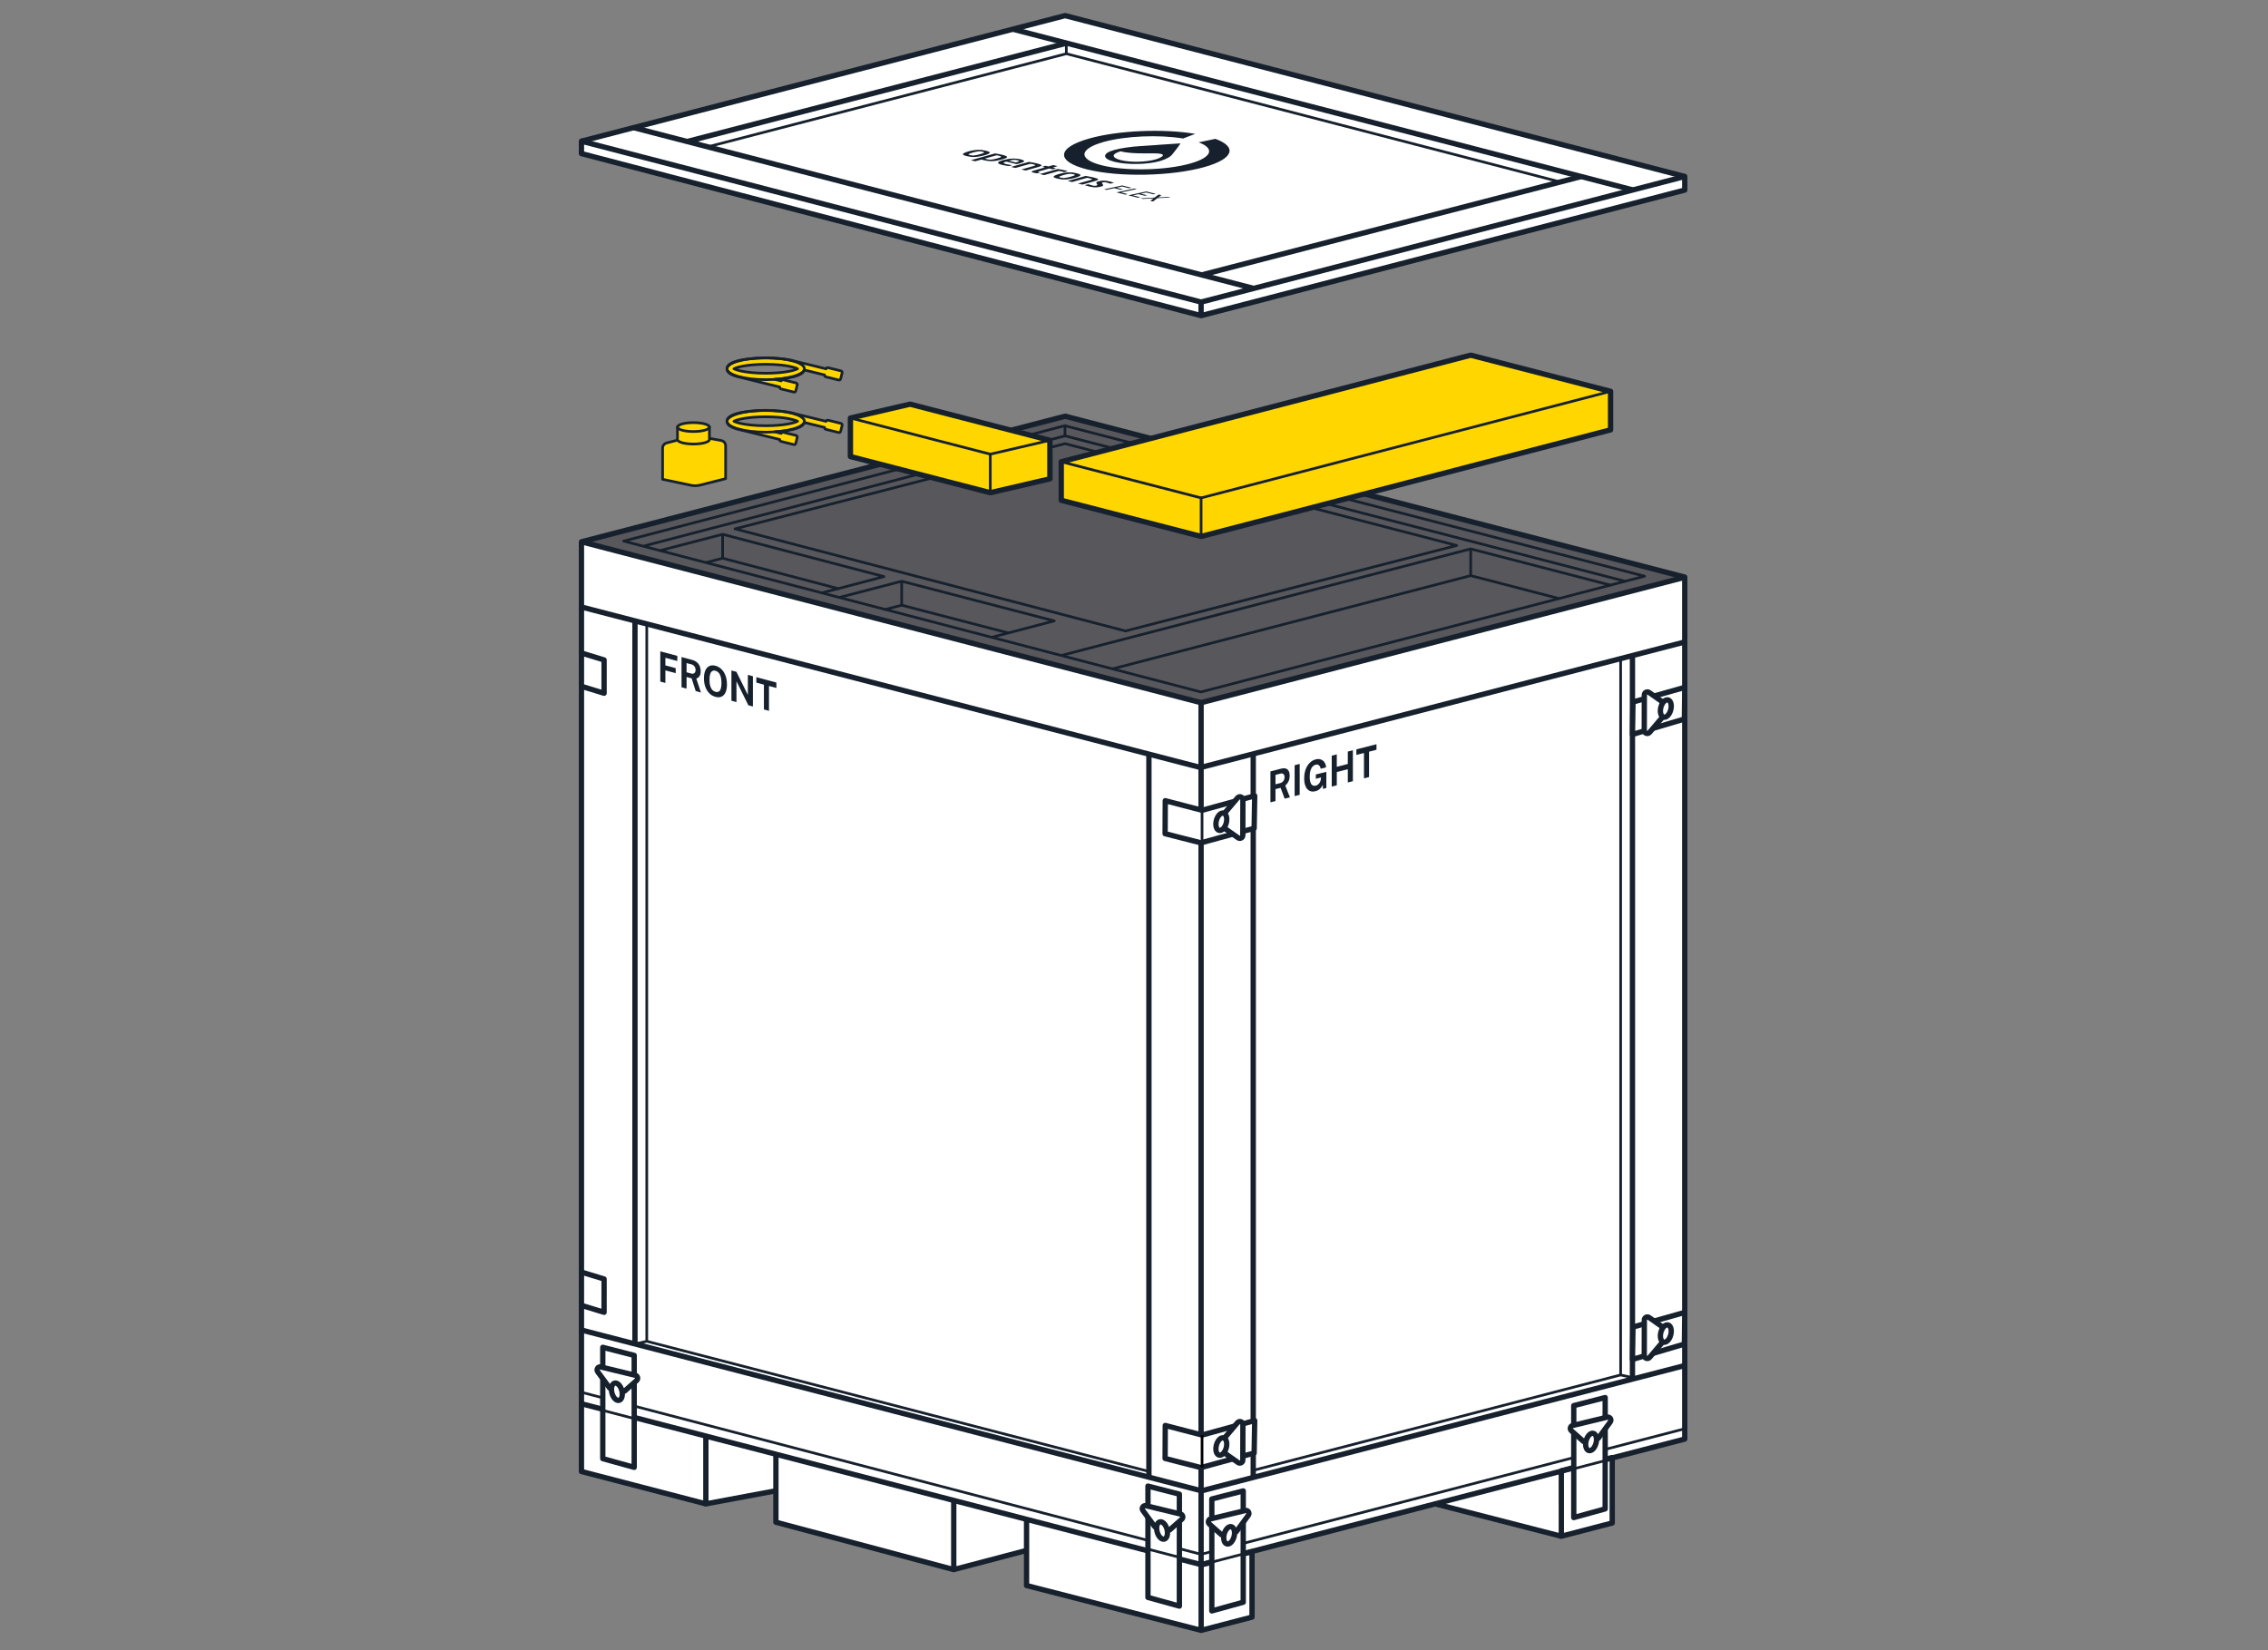
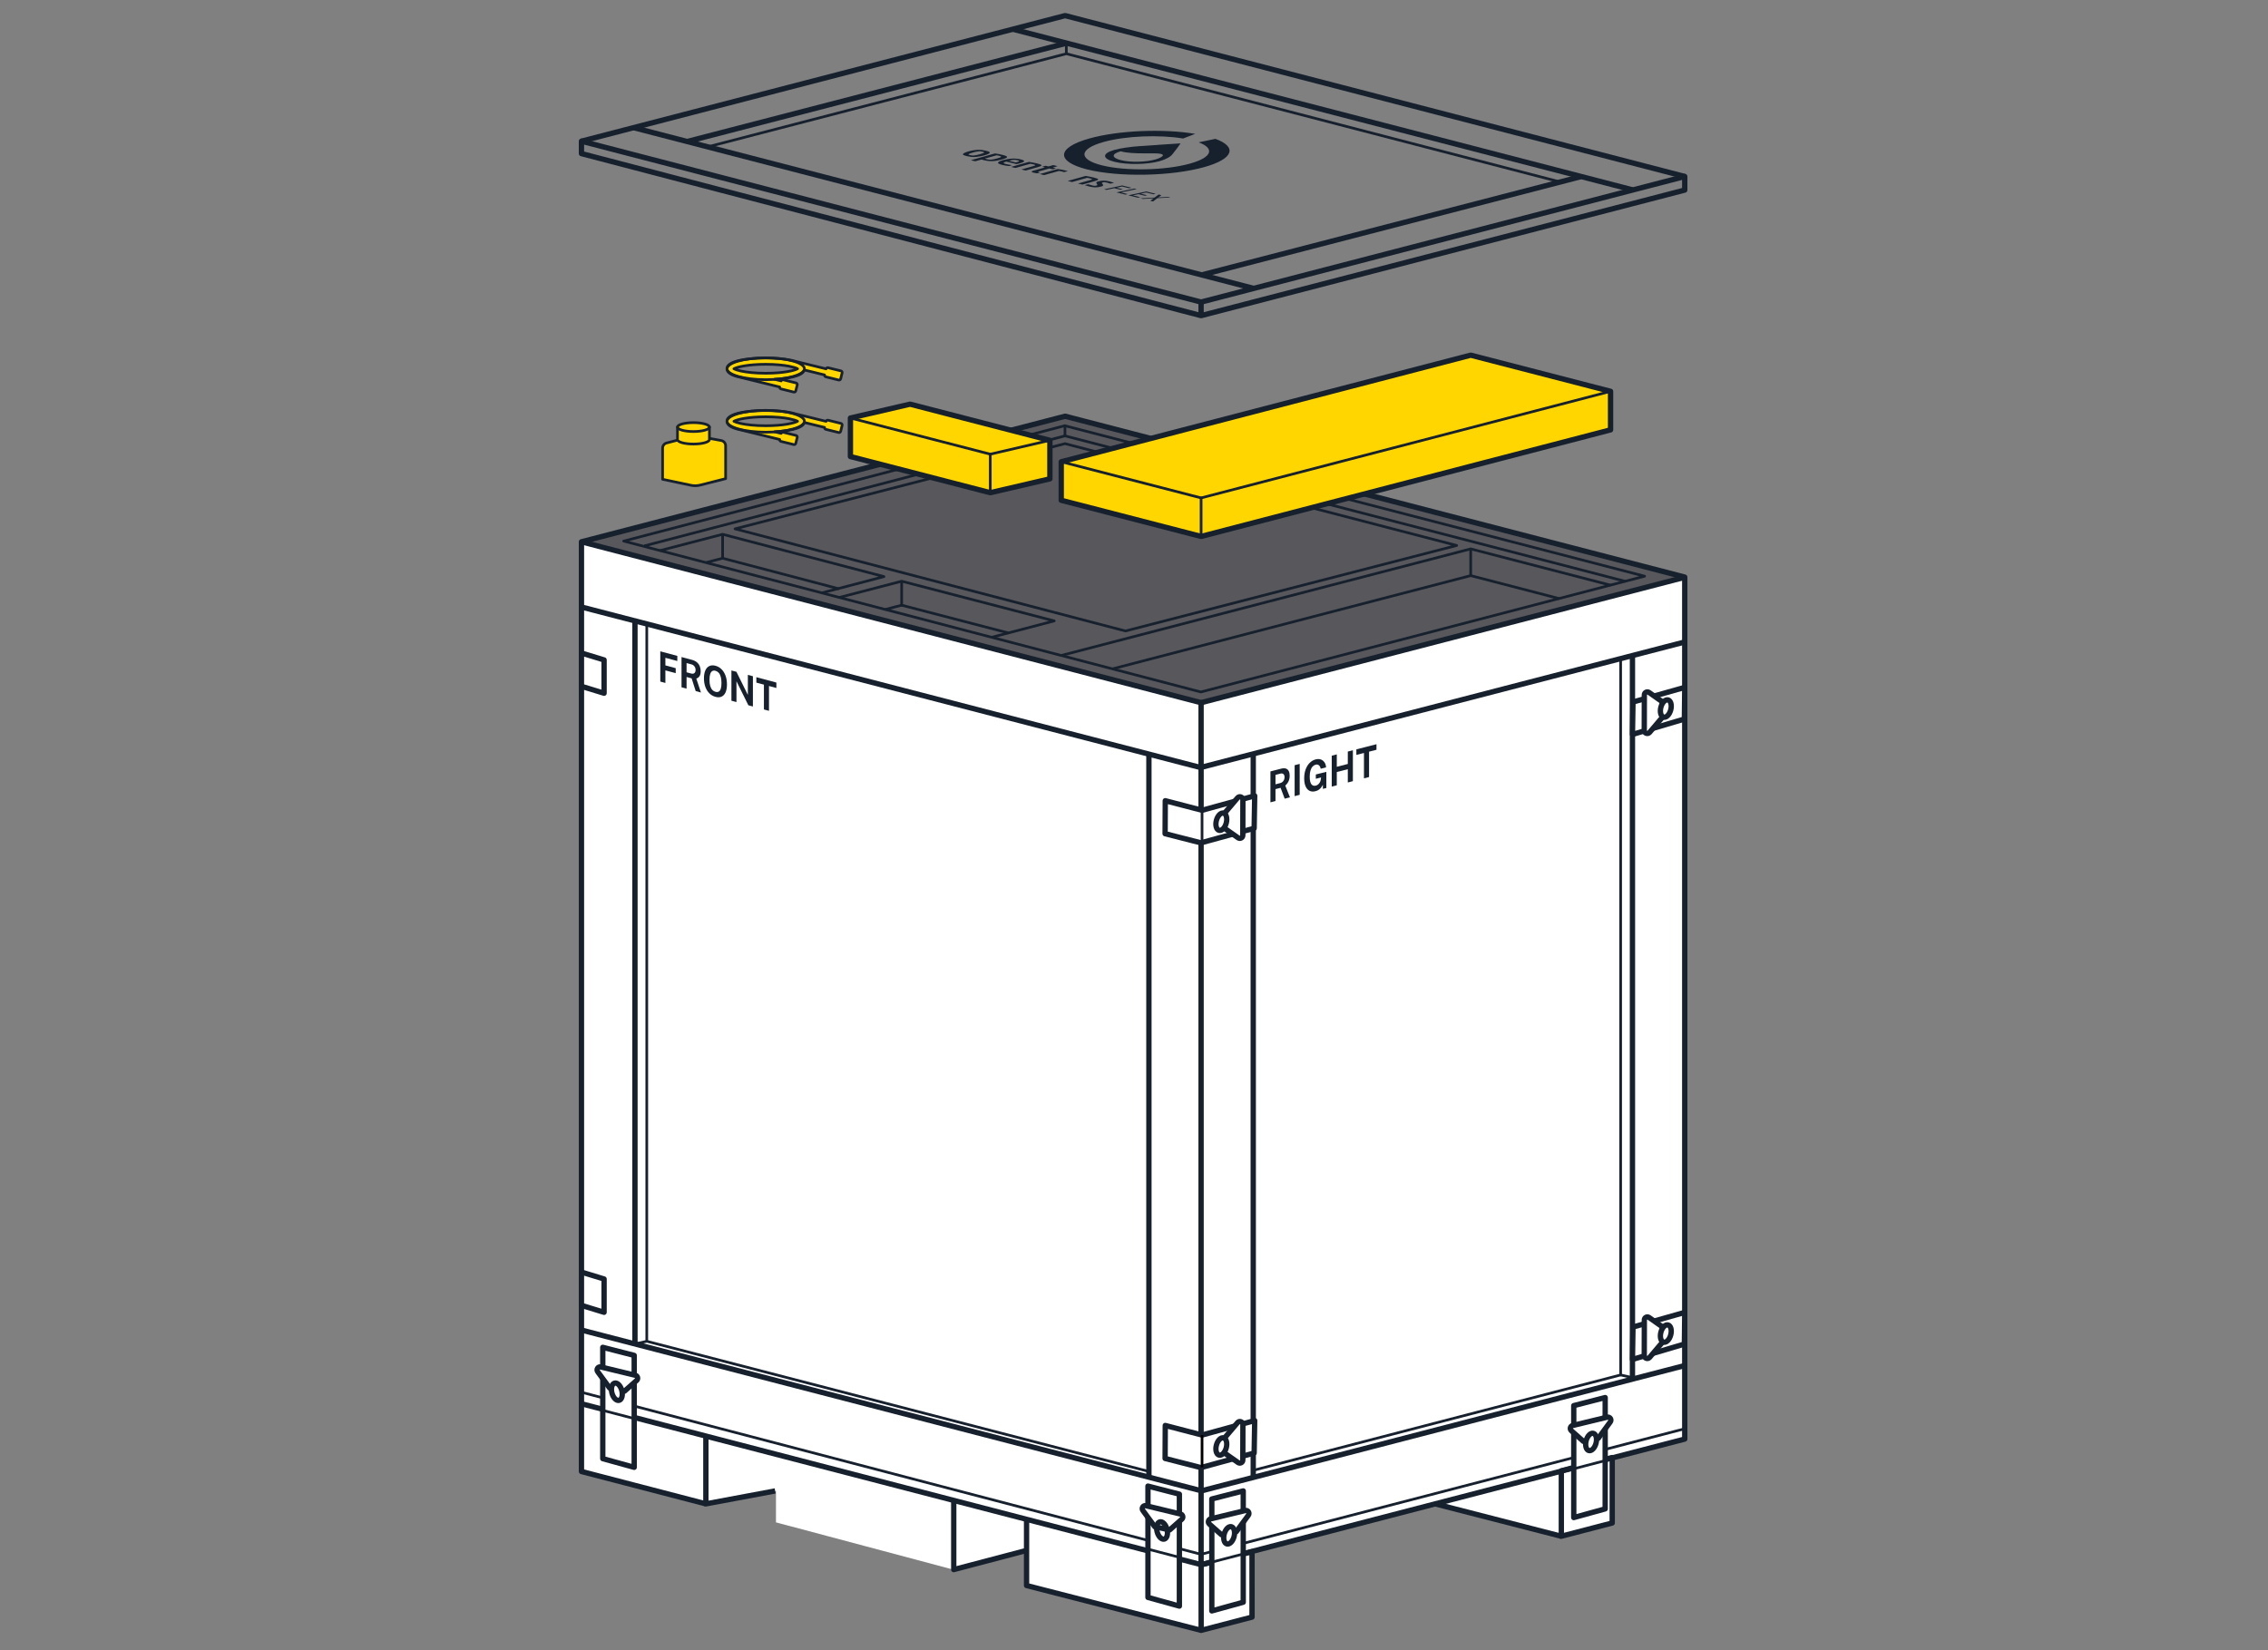
<svg xmlns="http://www.w3.org/2000/svg" xmlns:ns1="http://www.serif.com/" width="100%" height="100%" viewBox="0 0 426 310" version="1.1" xml:space="preserve" style="fill-rule:evenodd;clip-rule:evenodd;stroke-linejoin:round;stroke-miterlimit:10;">
  <rect x="0" y="0" width="426" height="310" fill="#808080" stroke="none" />
  <g id="Layer-1" ns1:id="Layer 1" transform="matrix(1,0,0,1,0,-58)">
    <g transform="matrix(1,0,0,1,109.215,328.332)">
      <path d="M0,-168.318L0,-6.631L116.384,23.59L207.23,0L207.23,-161.686L90.846,-191.908L0,-168.318Z" style="fill:white;fill-rule:nonzero;" />
    </g>
    <g transform="matrix(0.968,0.25,0.25,-0.968,113.29,134.262)">
      <path d="M2.479,-25.954L122.664,-25.954L204.81,19.329L84.566,19.557L2.479,-25.954Z" style="fill:rgb(87,87,92);fill-rule:nonzero;" />
    </g>
    <g transform="matrix(1,0,0,1,109.215,93.705)">
-       <path d="M0,-9.183L0,-6.852L116.383,23.59L207.231,-0L207.231,-2.551L90.846,-32.773L0,-9.183Z" style="fill:white;fill-rule:nonzero;" />
-     </g>
+       </g>
    <g transform="matrix(1,0,0,1,109.228,350.113)">
      <path d="M0,-15.659L23.368,-9.579L36.523,-12.009L36.523,-6.131L69.927,2.768L83.605,-0.885L83.605,5.764L116.398,14.182L125.955,11.696L125.955,-1.645L158.033,-10.237L184.052,-3.498L193.61,-5.984L193.61,-21.643L0,-29.841L0,-15.659Z" style="fill:white;fill-rule:nonzero;" />
    </g>
    <g transform="matrix(-0.968,0.252,0.252,0.968,227.626,365.23)">
      <path d="M-11.264,-13.336L-1.388,-13.336L1.706,-1.441L-8.17,-1.441L-11.264,-13.336Z" style="fill:none;fill-rule:nonzero;stroke:rgb(22,33,45);stroke-width:1px;" />
    </g>
    <g transform="matrix(1,0,0,1,179.142,352.851)">
      <path d="M0,-12.992L0,0L13.878,-3.652" style="fill:none;fill-rule:nonzero;stroke:rgb(22,33,45);stroke-width:1px;" />
    </g>
    <g transform="matrix(1,0,0,1,132.583,340.505)">
      <path d="M0,-12.663L0,0L13.013,-2.431" style="fill:none;fill-rule:nonzero;stroke:rgb(22,33,45);stroke-width:1px;" />
    </g>
    <g transform="matrix(1,0,0,1,192.82,364.265)">
      <path d="M0,-20.753L0,-8.419L32.792,0" style="fill:none;fill-rule:nonzero;stroke:rgb(22,33,45);stroke-width:1px;" />
    </g>
    <g>
      <g>
        <g transform="matrix(-0.968,0.252,0.252,0.968,295.28,347.55)">
          <path d="M-11.264,-13.336L-1.388,-13.336L1.706,-1.441L-8.17,-1.441L-11.264,-13.336Z" style="fill:none;fill-rule:nonzero;stroke:rgb(22,33,45);stroke-width:1px;" />
        </g>
        <g transform="matrix(0.969,0.249,0.249,-0.969,270.705,337.653)">
          <path d="M-0.384,-3.041L24.075,-3.041" style="fill:none;fill-rule:nonzero;stroke:rgb(22,33,45);stroke-width:1px;" />
        </g>
        <g transform="matrix(1,0,0,1,145.738,352.85)">
-           <path d="M0,-21.666L0,-8.898L33.404,0" style="fill:none;fill-rule:nonzero;stroke:rgb(22,33,45);stroke-width:1px;" />
-         </g>
+           </g>
        <g transform="matrix(1,0,0,1,109.215,340.504)">
          <path d="M0,-18.989L0,-6.08L23.368,0" style="fill:none;fill-rule:nonzero;stroke:rgb(22,33,45);stroke-width:1px;" />
        </g>
        <g transform="matrix(1,0,0,1,109.215,328.332)">
          <path d="M0,-168.553L90.846,-192.143L207.231,-161.921L207.231,0L116.385,23.59L0,-6.632L0,-168.553Z" style="fill:none;fill-rule:nonzero;stroke:rgb(22,33,45);stroke-width:1px;" />
        </g>
        <g transform="matrix(1,0,0,1,109.215,351.922)">
          <path d="M0,-192.143L116.385,-161.921L116.385,0" style="fill:none;fill-rule:nonzero;stroke:rgb(22,33,45);stroke-width:1px;stroke-linejoin:miter;" />
        </g>
        <g transform="matrix(0.968,-0.251,-0.251,-0.968,230.022,201.039)">
          <path d="M-1.506,11.795L92.353,11.795" style="fill:none;fill-rule:nonzero;stroke:rgb(22,33,45);stroke-width:1px;stroke-linejoin:miter;" />
        </g>
        <g transform="matrix(0.968,-0.251,-0.251,-0.968,230.06,213.178)">
          <path d="M-1.506,11.79L92.312,11.79" style="fill:none;fill-rule:nonzero;stroke:rgb(22,33,45);stroke-width:1px;stroke-linejoin:miter;" />
        </g>
        <g transform="matrix(0.968,-0.251,-0.251,-0.968,230.06,349.101)">
          <path d="M-1.506,11.79L92.312,11.79" style="fill:none;fill-rule:nonzero;stroke:rgb(22,33,45);stroke-width:1px;stroke-linejoin:miter;" />
        </g>
        <g transform="matrix(0,1,1,0,303.212,267.426)">
          <path d="M-67.815,-67.815L67.815,-67.815" style="fill:none;fill-rule:nonzero;stroke:rgb(22,33,45);stroke-width:1px;stroke-linejoin:miter;" />
        </g>
        <g transform="matrix(0,-1,-1,0,374.465,248.951)">
          <path d="M-67.841,67.841L67.841,67.841" style="fill:none;fill-rule:nonzero;stroke:rgb(22,33,45);stroke-width:1px;stroke-linejoin:miter;" />
        </g>
        <g transform="matrix(-0.968,-0.251,-0.251,0.968,114.878,157.893)">
          <path d="M-118.274,15.106L1.929,15.105" style="fill:none;fill-rule:nonzero;stroke:rgb(22,33,45);stroke-width:1px;stroke-linejoin:miter;" />
        </g>
        <g transform="matrix(-0.968,-0.251,-0.251,0.968,114.878,293.721)">
          <path d="M-118.274,15.106L1.929,15.105" style="fill:none;fill-rule:nonzero;stroke:rgb(22,33,45);stroke-width:1px;stroke-linejoin:miter;" />
        </g>
        <g transform="matrix(0,1,1,0,283.716,267.62)">
          <path d="M-67.915,-67.915L67.915,-67.915" style="fill:none;fill-rule:nonzero;stroke:rgb(22,33,45);stroke-width:1px;stroke-linejoin:miter;" />
        </g>
        <g transform="matrix(0,1,1,0,187.18,242.553)">
          <path d="M-67.915,-67.915L67.915,-67.915" style="fill:none;fill-rule:nonzero;stroke:rgb(22,33,45);stroke-width:1px;stroke-linejoin:miter;" />
        </g>
        <g transform="matrix(1,0,0,1,304.406,334.207)">
          <path d="M0,-152.521L0,-17.92L-69.009,0" style="fill:none;fill-rule:nonzero;stroke:rgb(22,33,45);stroke-width:0.5px;stroke-linejoin:miter;" />
        </g>
        <g transform="matrix(0.975,0.222,0.222,-0.975,304.489,316.048)">
          <path d="M-0.028,-0.253L2.246,-0.253" style="fill:none;fill-rule:nonzero;stroke:rgb(22,33,45);stroke-width:0.5px;stroke-linejoin:miter;" />
        </g>
        <g transform="matrix(1,0,0,1,121.484,334.421)">
          <path d="M0,-159.174L0,-24.459L94.318,0" style="fill:none;fill-rule:nonzero;stroke:rgb(22,33,45);stroke-width:0.5px;stroke-linejoin:miter;" />
        </g>
        <g transform="matrix(-0.975,0.222,0.222,0.975,119.349,310.707)">
          <path d="M-2.246,-0.253L0.028,-0.253" style="fill:none;fill-rule:nonzero;stroke:rgb(22,33,45);stroke-width:0.5px;stroke-linejoin:miter;" />
        </g>
        <g transform="matrix(0.967,-0.253,-0.253,-0.967,119.425,184.016)">
          <path d="M3.968,24.164L89.644,24.164L187.893,-30.778L101.71,-30.722L3.968,24.164Z" style="fill:none;fill-rule:nonzero;stroke:rgb(22,33,45);stroke-width:0.5px;" />
        </g>
        <g transform="matrix(1,0,0,1,316.446,343.132)">
          <g>
            <path d="M0,-16.739L-90.847,6.851L-207.231,-23.59" style="fill:none;fill-rule:nonzero;stroke:rgb(22,33,45);stroke-width:0.5px;stroke-linejoin:miter;" />
          </g>
        </g>
        <g transform="matrix(0,1,1,0,200.999,138.916)">
          <path d="M-0.962,-0.962L0.962,-0.962" style="fill:none;fill-rule:nonzero;stroke:rgb(22,33,45);stroke-width:0.5px;" />
        </g>
        <g transform="matrix(1,0,0,1,121.015,146.541)">
          <path d="M0,14.006L79.023,-6.663L184.28,20.669" style="fill:none;fill-rule:nonzero;stroke:rgb(22,33,45);stroke-width:0.5px;" />
        </g>
        <g transform="matrix(1,0,0,1,199.334,161.108)">
          <path d="M0,20.023L76.908,0L103.191,6.825" style="fill:none;fill-rule:nonzero;stroke:rgb(22,33,45);stroke-width:0.5px;" />
        </g>
        <g transform="matrix(1,0,0,1,208.959,166.131)">
          <path d="M0,17.517L67.283,0L83.917,4.319" style="fill:none;fill-rule:nonzero;stroke:rgb(22,33,45);stroke-width:0.5px;" />
        </g>
        <g transform="matrix(1,0,0,1,157.604,174.651)">
          <path d="M0,-4.406L11.757,-7.467L40.418,-0.013L28.687,3.061" style="fill:none;fill-rule:nonzero;stroke:rgb(22,33,45);stroke-width:0.5px;" />
        </g>
        <g transform="matrix(1,0,0,1,123.971,166.329)">
          <path d="M0,-4.901L11.757,-7.962L42.067,-0.013L30.337,3.061" style="fill:none;fill-rule:nonzero;stroke:rgb(22,33,45);stroke-width:0.5px;" />
        </g>
        <g transform="matrix(1,0,0,1,132.689,167.826)">
          <path d="M0,-4.169L3.04,-4.96L24.915,0.791" style="fill:none;fill-rule:nonzero;stroke:rgb(22,33,45);stroke-width:0.5px;" />
        </g>
        <g transform="matrix(-0.967,-0.253,-0.253,0.967,204.908,140.506)">
          <path d="M-15.4,33.227L60.439,33.227L4.501,2.04L-71.549,1.923L-15.4,33.227Z" style="fill:none;fill-rule:nonzero;stroke:rgb(22,33,45);stroke-width:0.5px;" />
        </g>
        <g transform="matrix(0,1,1,0,171.752,169.575)">
          <path d="M-2.391,-2.391L2.391,-2.391" style="fill:none;fill-rule:nonzero;stroke:rgb(22,33,45);stroke-width:0.5px;" />
        </g>
        <g transform="matrix(1,0,0,1,166.288,176.098)">
          <path d="M0,-3.611L3.073,-4.411L23.109,0.8" style="fill:none;fill-rule:nonzero;stroke:rgb(22,33,45);stroke-width:0.5px;" />
        </g>
        <g transform="matrix(0,-1,-1,0,137.951,160.643)">
          <path d="M-2.223,2.223L2.223,2.223" style="fill:none;fill-rule:nonzero;stroke:rgb(22,33,45);stroke-width:0.5px;" />
        </g>
        <g transform="matrix(0,-1,-1,0,278.754,163.62)">
          <path d="M-2.512,2.512L2.512,2.512" style="fill:none;fill-rule:nonzero;stroke:rgb(22,33,45);stroke-width:0.5px;" />
        </g>
        <g>
          <g>
            <g transform="matrix(1,0,0,1,239.576,205.683)">
              <path d="M0,-0.349L0.872,-0.573C1.127,-0.638 1.329,-0.774 1.478,-0.981C1.628,-1.188 1.702,-1.424 1.702,-1.689C1.702,-1.957 1.63,-2.15 1.487,-2.269C1.343,-2.387 1.161,-2.418 0.941,-2.362L0,-2.12L0,-0.349ZM-0.95,3.036L-0.95,-2.772L1.042,-3.283C1.419,-3.38 1.727,-3.385 1.967,-3.3C2.206,-3.214 2.383,-3.055 2.496,-2.823C2.609,-2.591 2.666,-2.305 2.666,-1.965C2.666,-1.659 2.627,-1.392 2.55,-1.162C2.472,-0.932 2.371,-0.731 2.246,-0.56C2.121,-0.388 1.984,-0.239 1.836,-0.113L2.715,2.095L1.725,2.349L0.957,0.309L0,0.555L0,2.792L-0.95,3.036Z" style="fill:rgb(22,33,45);fill-rule:nonzero;" />
            </g>
            <g transform="matrix(0,-1,-1,0,246.673,205.002)">
              <path d="M-2.551,3.501L3.257,3.501L3.501,2.551L-2.306,2.551L-2.551,3.501Z" style="fill:rgb(22,33,45);fill-rule:nonzero;" />
            </g>
            <g transform="matrix(1,0,0,1,247.093,200.674)">
              <path d="M0,5.954C-0.433,6.065 -0.809,6.04 -1.129,5.88C-1.448,5.719 -1.694,5.439 -1.867,5.039C-2.04,4.639 -2.126,4.136 -2.126,3.531C-2.126,2.915 -2.036,2.36 -1.854,1.865C-1.672,1.369 -1.418,0.958 -1.091,0.631C-0.764,0.303 -0.383,0.084 0.052,-0.028C0.333,-0.1 0.589,-0.111 0.82,-0.06C1.051,-0.01 1.252,0.089 1.423,0.235C1.594,0.381 1.727,0.562 1.825,0.777C1.921,0.991 1.974,1.226 1.983,1.481L0.977,1.739C0.949,1.561 0.892,1.407 0.808,1.276C0.725,1.145 0.618,1.05 0.487,0.991C0.356,0.932 0.204,0.925 0.03,0.97C-0.18,1.024 -0.369,1.138 -0.539,1.314C-0.709,1.491 -0.843,1.736 -0.941,2.05C-1.039,2.364 -1.088,2.759 -1.088,3.233C-1.088,3.616 -1.056,3.926 -0.991,4.164C-0.927,4.402 -0.841,4.581 -0.732,4.702C-0.623,4.822 -0.499,4.896 -0.359,4.921C-0.22,4.947 -0.077,4.942 0.069,4.904C0.208,4.868 0.333,4.808 0.443,4.722C0.553,4.636 0.647,4.538 0.725,4.427C0.804,4.315 0.866,4.2 0.911,4.079C0.957,3.959 0.987,3.845 1,3.737L1.035,3.375L0.059,3.625L0.059,2.814L2.035,2.319L2.035,5.352L1.385,5.518L1.385,4.759C1.305,4.911 1.205,5.067 1.086,5.228C0.967,5.388 0.82,5.533 0.645,5.662C0.47,5.791 0.255,5.889 0,5.954" style="fill:rgb(22,33,45);fill-rule:nonzero;" />
            </g>
            <g transform="matrix(1,0,0,1,250.141,198.938)">
              <path d="M0,6.827L0,1.019L0.95,0.775L0.95,3.105L3.018,2.575L3.018,0.245L3.972,0L3.972,5.808L3.018,6.053L3.018,3.558L0.95,4.089L0.95,6.583L0,6.827Z" style="fill:rgb(22,33,45);fill-rule:nonzero;" />
            </g>
            <g transform="matrix(1,0,0,1,256.194,197.802)">
              <path d="M0,6.411L0,1.647L-1.428,2.013L-1.428,0.969L2.352,0L2.352,1.044L0.957,1.402L0.957,6.166L0,6.411Z" style="fill:rgb(22,33,45);fill-rule:nonzero;" />
            </g>
            <g transform="matrix(1,0,0,1,124.023,180.61)">
              <path d="M0,5.425L0,-0.257L3.2,0.604L3.196,1.562L0.956,0.959L0.956,2.385L2.897,2.908L2.897,3.847L0.956,3.324L0.956,5.682L0,5.425Z" style="fill:rgb(22,33,45);fill-rule:nonzero;" />
            </g>
            <g transform="matrix(1,0,0,1,128.958,185.227)">
              <path d="M0,-0.936L0.868,-0.702C1.122,-0.634 1.323,-0.662 1.472,-0.787C1.62,-0.912 1.694,-1.105 1.694,-1.364C1.694,-1.626 1.623,-1.852 1.48,-2.043C1.337,-2.233 1.156,-2.358 0.937,-2.417L0,-2.669L0,-0.936ZM-0.946,1.882L-0.946,-3.8L1.037,-3.266C1.412,-3.165 1.719,-3.01 1.958,-2.802C2.196,-2.594 2.372,-2.347 2.484,-2.061C2.597,-1.776 2.653,-1.466 2.653,-1.134C2.653,-0.835 2.615,-0.593 2.538,-0.408C2.461,-0.223 2.36,-0.079 2.236,0.023C2.111,0.126 1.975,0.201 1.827,0.247L2.702,2.864L1.717,2.599L0.953,0.205L0,-0.052L0,2.137L-0.946,1.882Z" style="fill:rgb(22,33,45);fill-rule:nonzero;" />
            </g>
            <g transform="matrix(1,0,0,1,134.393,184.01)">
              <path d="M0,3.952C0.23,4.014 0.429,4.001 0.597,3.914C0.764,3.827 0.894,3.652 0.985,3.39C1.076,3.128 1.122,2.766 1.122,2.305C1.122,1.831 1.076,1.434 0.984,1.116C0.892,0.798 0.761,0.547 0.593,0.365C0.425,0.182 0.228,0.06 0,-0.001C-0.228,-0.063 -0.426,-0.047 -0.595,0.045C-0.764,0.137 -0.895,0.318 -0.989,0.587C-1.082,0.857 -1.128,1.227 -1.128,1.699C-1.128,2.163 -1.082,2.55 -0.989,2.861C-0.895,3.171 -0.764,3.416 -0.595,3.593C-0.426,3.771 -0.228,3.891 0,3.952M0,4.895C-0.445,4.775 -0.829,4.555 -1.153,4.233C-1.477,3.911 -1.727,3.51 -1.904,3.029C-2.081,2.548 -2.169,2.006 -2.169,1.403C-2.169,0.798 -2.079,0.301 -1.901,-0.089C-1.722,-0.478 -1.47,-0.747 -1.145,-0.897C-0.82,-1.046 -0.438,-1.062 0,-0.944C0.436,-0.827 0.815,-0.607 1.138,-0.284C1.461,0.038 1.711,0.442 1.888,0.927C2.064,1.412 2.152,1.959 2.152,2.567C2.152,3.166 2.065,3.66 1.891,4.048C1.716,4.436 1.468,4.704 1.145,4.851C0.821,4.999 0.44,5.014 0,4.895" style="fill:rgb(22,33,45);fill-rule:nonzero;" />
            </g>
            <g transform="matrix(1,0,0,1,137.384,185.035)">
              <path d="M0,4.596L0,-1.086L0.94,-0.833L3.086,3.505L3.086,-0.256L4.035,0L4.035,5.682L3.18,5.452L0.946,0.94L0.946,4.851L0,4.596Z" style="fill:rgb(22,33,45);fill-rule:nonzero;" />
            </g>
            <g transform="matrix(1,0,0,1,143.487,185.465)">
              <path d="M0,5.809L0,1.148L-1.421,0.766L-1.421,-0.256L2.341,0.757L2.341,1.778L0.953,1.405L0.953,6.065L0,5.809Z" style="fill:rgb(22,33,45);fill-rule:nonzero;" />
            </g>
            <g transform="matrix(1,0,0,1,183.016,86.14)">
              <path d="M0,1.354C-0.477,1.365 -0.913,1.312 -1.439,1.181C-1.966,1.051 -2.175,0.944 -2.155,0.819C-2.128,0.682 -1.747,0.483 -1.101,0.301C-0.448,0.118 0.232,0.016 0.748,0.004C1.226,-0.011 1.648,0.05 2.162,0.177C2.694,0.309 2.917,0.412 2.903,0.539C2.87,0.674 2.528,0.856 1.875,1.04C1.229,1.221 0.51,1.337 0,1.354M-1.108,0.847C-1.123,0.894 -1.062,0.933 -0.793,1C-0.505,1.071 -0.353,1.085 -0.18,1.077C0.093,1.066 0.576,0.963 1.048,0.831C1.527,0.697 1.82,0.581 1.85,0.507C1.872,0.461 1.804,0.423 1.528,0.355C1.246,0.285 1.101,0.269 0.923,0.277C0.642,0.289 0.218,0.372 -0.261,0.506C-0.733,0.639 -1.084,0.774 -1.108,0.847" style="fill:rgb(22,33,45);fill-rule:nonzero;" />
            </g>
            <g transform="matrix(1,0,0,1,188.138,87.227)">
              <path d="M0,0.748C-1.222,1.091 -2.173,1.149 -3.332,0.862C-3.47,0.827 -3.663,0.773 -3.739,0.754C-3.776,0.745 -3.802,0.745 -3.84,0.756L-4.901,1.054C-4.94,1.064 -4.991,1.066 -5.028,1.056L-5.723,0.884C-5.761,0.874 -5.76,0.861 -5.721,0.85L-1.305,-0.39C-1.28,-0.397 -1.241,-0.401 -1.166,-0.393C-0.843,-0.357 -0.265,-0.241 0.129,-0.143C1.426,0.179 1.261,0.394 0,0.748M-3.116,0.553C-3.149,0.562 -3.162,0.572 -3.131,0.583C-3.044,0.618 -2.906,0.653 -2.793,0.681C-2.23,0.821 -1.822,0.809 -0.859,0.538C0.066,0.279 0.104,0.182 -0.504,0.031C-0.661,-0.008 -0.774,-0.029 -0.887,-0.047C-0.938,-0.056 -0.983,-0.046 -1.015,-0.037L-3.116,0.553Z" style="fill:rgb(22,33,45);fill-rule:nonzero;" />
            </g>
            <g transform="matrix(1,0,0,1,188.25,87.906)">
              <path d="M0,1.072C-1.222,0.769 -0.918,0.478 0.174,0.171C1.332,-0.154 2.454,-0.217 3.476,0.037C4.478,0.285 4.216,0.518 3.279,0.781C2.839,0.904 2.71,0.931 2.56,0.893L0.793,0.455C0.762,0.447 0.743,0.449 0.717,0.456C0.025,0.651 0.17,0.779 0.753,0.924C1.072,1.003 1.526,1.071 1.785,1.101C1.816,1.109 1.835,1.117 1.821,1.127L1.361,1.28C1.335,1.287 1.303,1.289 1.259,1.285C0.898,1.257 0.439,1.181 0,1.072M1.305,0.305L2.463,0.592C2.514,0.605 2.545,0.606 2.72,0.557C3.211,0.419 3.351,0.317 2.875,0.199C2.317,0.06 1.816,0.141 1.312,0.283C1.286,0.29 1.279,0.299 1.305,0.305" style="fill:rgb(22,33,45);fill-rule:nonzero;" />
            </g>
            <g transform="matrix(1,0,0,1,191.899,88.591)">
              <path d="M0,1.258C-0.038,1.249 -0.037,1.235 0.002,1.224L2.187,0.611C2.679,0.473 2.702,0.41 2.2,0.286C2.012,0.239 1.849,0.205 1.717,0.186C1.66,0.179 1.628,0.178 1.589,0.189L-1.113,0.948C-1.152,0.958 -1.203,0.959 -1.241,0.95L-1.936,0.778C-1.974,0.768 -1.973,0.755 -1.934,0.744L1.325,-0.171C1.364,-0.182 1.408,-0.181 1.452,-0.174C1.849,-0.106 2.49,0.012 2.885,0.11C3.987,0.384 3.991,0.538 3.047,0.804L0.823,1.428C0.784,1.439 0.733,1.44 0.695,1.431L0,1.258Z" style="fill:rgb(22,33,45);fill-rule:nonzero;" />
            </g>
            <g transform="matrix(1,0,0,1,194.158,89.133)">
              <path d="M0,1.311C-0.501,1.187 -0.519,1.056 -0.047,0.923L2.074,0.328C2.1,0.32 2.1,0.314 2.075,0.308L1.643,0.2C1.605,0.191 1.606,0.177 1.645,0.167L2.168,0.019C2.207,0.009 2.258,0.008 2.296,0.017L2.728,0.124C2.753,0.13 2.779,0.13 2.804,0.123L3.613,-0.104C3.651,-0.115 3.702,-0.116 3.74,-0.107L4.435,0.066C4.473,0.075 4.472,0.088 4.433,0.099L3.625,0.326C3.599,0.334 3.599,0.34 3.624,0.346L4.15,0.477C4.188,0.486 4.187,0.5 4.148,0.511L3.625,0.658C3.586,0.669 3.535,0.67 3.497,0.66L2.971,0.53C2.946,0.524 2.921,0.524 2.895,0.531L0.974,1.071C0.761,1.13 0.772,1.164 0.972,1.214L1.167,1.262C1.198,1.27 1.216,1.281 1.164,1.296L0.712,1.413C0.674,1.423 0.603,1.427 0.566,1.421C0.396,1.395 0.176,1.355 0,1.311" style="fill:rgb(22,33,45);fill-rule:nonzero;" />
            </g>
            <g transform="matrix(1,0,0,1,199.384,90.446)">
              <path d="M0,-0.251C-0.1,-0.276 -0.276,-0.313 -0.415,-0.327C-0.472,-0.331 -0.498,-0.327 -0.53,-0.318L-3.201,0.432C-3.246,0.445 -3.297,0.446 -3.334,0.433L-4.023,0.262C-4.061,0.253 -4.06,0.239 -4.021,0.228L-0.762,-0.686C-0.724,-0.697 -0.679,-0.697 -0.635,-0.689C-0.251,-0.631 0.278,-0.534 0.679,-0.435C0.885,-0.384 1.01,-0.349 1.16,-0.302C1.185,-0.292 1.178,-0.287 1.146,-0.278L0.52,-0.119C0.5,-0.113 0.468,-0.111 0.444,-0.12C0.319,-0.165 0.175,-0.207 0,-0.251" style="fill:rgb(22,33,45);fill-rule:nonzero;" />
            </g>
            <g transform="matrix(1,0,0,1,200.051,90.368)">
-               <path d="M0,1.354C-0.477,1.365 -0.913,1.312 -1.439,1.181C-1.965,1.051 -2.175,0.944 -2.155,0.819C-2.128,0.682 -1.747,0.483 -1.1,0.301C-0.447,0.118 0.232,0.016 0.748,0.004C1.226,-0.011 1.648,0.05 2.162,0.177C2.694,0.309 2.917,0.412 2.903,0.539C2.87,0.674 2.528,0.856 1.875,1.04C1.229,1.221 0.51,1.337 0,1.354M-1.108,0.846C-1.123,0.894 -1.062,0.933 -0.793,1C-0.504,1.071 -0.353,1.085 -0.18,1.077C0.094,1.066 0.576,0.964 1.048,0.831C1.527,0.697 1.82,0.581 1.85,0.507C1.872,0.461 1.804,0.423 1.528,0.355C1.246,0.285 1.101,0.269 0.922,0.276C0.642,0.289 0.218,0.372 -0.261,0.506C-0.733,0.639 -1.084,0.774 -1.108,0.846" style="fill:rgb(22,33,45);fill-rule:nonzero;" />
-             </g>
+               </g>
            <g transform="matrix(1,0,0,1,202.542,91.232)">
              <path d="M0,1.258C-0.038,1.249 -0.037,1.235 0.002,1.224L2.187,0.611C2.679,0.473 2.702,0.41 2.201,0.286C2.013,0.239 1.849,0.205 1.717,0.186C1.66,0.179 1.628,0.178 1.589,0.189L-1.113,0.948C-1.152,0.958 -1.203,0.959 -1.24,0.95L-1.936,0.778C-1.974,0.768 -1.973,0.755 -1.934,0.744L1.325,-0.171C1.363,-0.182 1.408,-0.181 1.452,-0.174C1.849,-0.106 2.49,0.012 2.885,0.11C3.987,0.384 3.991,0.538 3.047,0.804L0.823,1.428C0.784,1.439 0.733,1.44 0.696,1.431L0,1.258Z" style="fill:rgb(22,33,45);fill-rule:nonzero;" />
            </g>
            <g transform="matrix(1,0,0,1,203.778,92.382)">
              <path d="M0,0.384L0.594,0.234C0.613,0.228 0.651,0.231 0.67,0.239C0.832,0.303 1.106,0.385 1.313,0.436C1.758,0.547 1.872,0.551 2.196,0.46C2.39,0.406 2.38,0.352 2.234,0.131C2.076,-0.093 2.081,-0.187 2.515,-0.309C3.245,-0.514 3.867,-0.489 4.681,-0.287C4.982,-0.213 5.294,-0.118 5.449,-0.059C5.462,-0.053 5.468,-0.048 5.435,-0.039L4.823,0.114C4.81,0.117 4.771,0.118 4.753,0.11C4.597,0.054 4.36,-0.022 4.178,-0.067C3.784,-0.165 3.626,-0.19 3.348,-0.112C3.122,-0.048 3.157,-0.002 3.335,0.21C3.525,0.448 3.436,0.553 3.035,0.665C2.207,0.898 1.581,0.841 0.804,0.649C0.46,0.563 0.148,0.469 -0.014,0.408C-0.026,0.401 -0.032,0.393 0,0.384" style="fill:rgb(22,33,45);fill-rule:nonzero;" />
            </g>
            <g transform="matrix(1,0,0,1,214.212,93.425)">
              <path d="M0,1.834L2.644,1.691L3.416,1.114L3.936,1.244L3.339,1.665L5.199,1.557L5.651,1.669L3.189,1.801L2.365,2.421L1.843,2.291L2.484,1.831L0.461,1.948L0,1.834ZM-2.285,1.267L1.097,0.539L2.872,0.98L2.433,1.072L1.079,0.736L0.055,0.958L1.26,1.257L0.831,1.349L-0.376,1.049L-1.425,1.275L-0.037,1.621L-0.48,1.715L-2.285,1.267ZM-4.507,0.716L-1.125,-0.012L-0.702,0.093L-3.641,0.727L-2.385,1.038L-2.825,1.133L-4.507,0.716ZM-6.82,0.141L-3.44,-0.587L-1.685,-0.151L-2.118,-0.059L-3.448,-0.389L-4.489,-0.163L-3.31,0.129L-3.736,0.221L-4.916,-0.072L-6.395,0.247L-6.82,0.141Z" style="fill:rgb(22,33,45);fill-rule:nonzero;" />
            </g>
            <g transform="matrix(1,0,0,1,225.14,88.725)">
              <path d="M0,-3.986C3.094,-2.843 2.543,-1.162 -1.589,-0.002C-6.235,1.302 -13.648,1.455 -18.147,0.338C-22.646,-0.778 -22.527,-2.741 -17.882,-4.045C-13.75,-5.205 -7.429,-5.454 -2.916,-4.71L-0.635,-5.581C-6.628,-6.579 -15.049,-6.251 -20.548,-4.707C-26.715,-2.976 -26.873,-0.371 -20.901,1.111C-14.929,2.593 -5.089,2.391 1.077,0.66C6.577,-0.884 7.297,-3.123 3.153,-4.641L0,-3.986Z" style="fill:rgb(22,33,45);fill-rule:nonzero;" />
            </g>
            <g transform="matrix(1,0,0,1,210.556,85.818)">
              <path d="M0,2.27C-1.756,1.834 -1.869,1.112 -0.065,0.606C2.419,1.27 6.349,0.805 7.492,1.088C7.903,1.19 8.218,1.407 7.158,1.89C6.963,1.979 6.725,2.064 6.446,2.142C4.642,2.649 1.756,2.706 0,2.27M3.7,-0.381C1.801,-0.259 -0.098,0.02 -1.264,0.347C-3.584,0.998 -3.559,2 -1.207,2.583C1.144,3.167 4.931,3.112 7.251,2.46C8.417,2.133 9.354,1.615 9.7,1.107C9.7,1.107 10.622,-0.026 11.189,-0.897C7.923,-0.688 3.7,-0.381 3.7,-0.381" style="fill:rgb(22,33,45);fill-rule:nonzero;" />
            </g>
            <g transform="matrix(1,0,0,1,199.334,131.511)">
              <path d="M0,20.468L0,13.231L76.908,-6.792L103.178,0L103.178,7.237L26.27,27.26L0,20.468Z" style="fill:rgb(255,214,0);fill-rule:nonzero;" />
            </g>
            <g transform="matrix(1,0,0,1,159.735,140.715)">
              <path d="M0,3.048L0,-4.189L11.198,-6.792L37.468,-0L37.468,7.237L26.27,9.84L0,3.048Z" style="fill:rgb(255,214,0);fill-rule:nonzero;" />
            </g>
            <g transform="matrix(1,0,0,1,302.513,151.98)">
              <path d="M0,-20.468L0,-13.231L-76.908,6.792L-103.178,0L-103.178,-7.237L-26.27,-27.26L0,-20.468Z" style="fill:none;fill-rule:nonzero;stroke:rgb(22,33,45);stroke-width:1px;stroke-linecap:round;" />
            </g>
            <g transform="matrix(1,0,0,1,302.513,151.535)">
              <path d="M0,-20.023L-76.908,0L-103.178,-6.792" style="fill:none;fill-rule:nonzero;stroke:rgb(22,33,45);stroke-width:0.5px;stroke-linecap:round;" />
            </g>
            <g transform="matrix(0,-1,-1,0,229.223,155.153)">
              <path d="M-3.619,3.619L3.619,3.619" style="fill:none;fill-rule:nonzero;stroke:rgb(22,33,45);stroke-width:0.5px;stroke-linecap:round;" />
            </g>
            <g transform="matrix(1,0,0,1,197.203,143.763)">
              <path d="M0,-3.048L0,4.189L-11.198,6.792L-37.468,-0L-37.468,-7.237L-26.27,-9.84L0,-3.048Z" style="fill:none;fill-rule:nonzero;stroke:rgb(22,33,45);stroke-width:1px;stroke-linecap:round;" />
            </g>
            <g transform="matrix(1,0,0,1,197.203,139.129)">
              <path d="M0,1.586L-11.198,4.189L-37.468,-2.603" style="fill:none;fill-rule:nonzero;stroke:rgb(22,33,45);stroke-width:0.5px;stroke-linecap:round;" />
            </g>
            <g transform="matrix(0,-1,-1,0,189.624,146.937)">
              <path d="M-3.619,3.619L3.619,3.619" style="fill:none;fill-rule:nonzero;stroke:rgb(22,33,45);stroke-width:0.5px;stroke-linecap:round;" />
            </g>
            <g transform="matrix(1,0,0,1,143.829,138.696)">
              <path d="M0,-0.72C-2.037,-0.72 -3.591,-0.907 -4.63,-1.131L-4.696,-1.147L-4.696,-1.145C-5.319,-1.282 -5.748,-1.433 -5.975,-1.56C-5.369,-1.901 -3.325,-2.4 0,-2.4C1.866,-2.4 3.328,-2.243 4.359,-2.045L5.414,-1.786C5.66,-1.708 5.85,-1.631 5.975,-1.56C5.369,-1.219 3.326,-0.72 0,-0.72M14.126,-1.161L11.702,-1.759C11.542,-1.799 11.38,-1.702 11.336,-1.543L5.657,-2.938C3.769,-3.534 0.81,-3.578 0,-3.578C-1.216,-3.578 -7.284,-3.481 -7.284,-1.56C-7.284,-0.736 -6.166,-0.249 -4.794,0.041L2.623,1.862C2.591,2.022 2.687,2.18 2.847,2.219L5.27,2.818C5.433,2.858 5.598,2.758 5.639,2.595L5.916,1.473C5.957,1.309 5.857,1.144 5.693,1.103L3.27,0.505C3.11,0.465 2.949,0.561 2.905,0.72L1.653,0.412C3.752,0.301 6.912,-0.077 7.251,-1.335L11.055,-0.4C11.024,-0.242 11.12,-0.084 11.279,-0.045L13.702,0.554C13.865,0.594 14.031,0.494 14.071,0.331L14.349,-0.791C14.389,-0.955 14.289,-1.12 14.126,-1.161" style="fill:rgb(255,213,0);fill-rule:nonzero;" />
            </g>
            <g transform="matrix(1,0,0,1,143.829,138.696)">
              <path d="M0,-0.72C-2.037,-0.72 -3.591,-0.907 -4.63,-1.131L-4.696,-1.147L-4.696,-1.145C-5.319,-1.282 -5.748,-1.433 -5.975,-1.56C-5.369,-1.901 -3.325,-2.4 0,-2.4C1.866,-2.4 3.328,-2.243 4.359,-2.045L5.414,-1.786C5.66,-1.708 5.85,-1.631 5.975,-1.56C5.369,-1.219 3.326,-0.72 0,-0.72ZM14.126,-1.161L11.702,-1.759C11.542,-1.799 11.38,-1.702 11.336,-1.543L5.657,-2.938C3.769,-3.534 0.81,-3.578 0,-3.578C-1.216,-3.578 -7.284,-3.481 -7.284,-1.56C-7.284,-0.736 -6.166,-0.249 -4.794,0.041L2.623,1.862C2.591,2.022 2.687,2.18 2.847,2.219L5.27,2.818C5.433,2.858 5.598,2.758 5.639,2.595L5.916,1.473C5.957,1.309 5.857,1.144 5.693,1.103L3.27,0.505C3.11,0.465 2.949,0.561 2.905,0.72L1.653,0.412C3.752,0.301 6.912,-0.077 7.251,-1.335L11.055,-0.4C11.024,-0.242 11.12,-0.084 11.279,-0.045L13.702,0.554C13.865,0.594 14.031,0.494 14.071,0.331L14.349,-0.791C14.389,-0.955 14.289,-1.12 14.126,-1.161Z" style="fill:none;fill-rule:nonzero;stroke:rgb(22,33,45);stroke-width:0.5px;stroke-linejoin:miter;" />
            </g>
            <g transform="matrix(0,-1,-1,0,143.829,129.871)">
              <ellipse cx="-7.265" cy="0" rx="2.051" ry="7.265" style="fill:none;stroke:rgb(22,33,45);stroke-width:0.5px;stroke-linejoin:miter;" />
            </g>
            <g transform="matrix(1,0,0,1,143.829,128.834)">
              <path d="M0,-0.72C-2.037,-0.72 -3.591,-0.907 -4.63,-1.131L-4.696,-1.147L-4.696,-1.145C-5.319,-1.282 -5.748,-1.433 -5.975,-1.56C-5.369,-1.901 -3.325,-2.4 0,-2.4C1.866,-2.4 3.328,-2.243 4.359,-2.045L5.414,-1.786C5.66,-1.708 5.85,-1.631 5.975,-1.56C5.369,-1.219 3.326,-0.72 0,-0.72M14.126,-1.161L11.702,-1.759C11.542,-1.799 11.38,-1.702 11.336,-1.543L5.657,-2.938C3.769,-3.534 0.81,-3.578 0,-3.578C-1.216,-3.578 -7.284,-3.481 -7.284,-1.56C-7.284,-0.736 -6.166,-0.249 -4.794,0.041L2.623,1.862C2.591,2.022 2.687,2.18 2.847,2.219L5.27,2.818C5.433,2.858 5.598,2.758 5.639,2.595L5.916,1.473C5.957,1.309 5.857,1.144 5.693,1.103L3.27,0.505C3.11,0.465 2.949,0.561 2.905,0.72L1.653,0.412C3.752,0.301 6.912,-0.077 7.251,-1.335L11.055,-0.4C11.024,-0.242 11.12,-0.084 11.279,-0.045L13.702,0.554C13.865,0.594 14.031,0.494 14.071,0.331L14.349,-0.791C14.389,-0.955 14.289,-1.12 14.126,-1.161" style="fill:rgb(255,214,0);fill-rule:nonzero;" />
            </g>
            <g transform="matrix(1,0,0,1,143.829,128.834)">
              <path d="M0,-0.72C-2.037,-0.72 -3.591,-0.907 -4.63,-1.131L-4.696,-1.147L-4.696,-1.145C-5.319,-1.282 -5.748,-1.433 -5.975,-1.56C-5.369,-1.901 -3.325,-2.4 0,-2.4C1.866,-2.4 3.328,-2.243 4.359,-2.045L5.414,-1.786C5.66,-1.708 5.85,-1.631 5.975,-1.56C5.369,-1.219 3.326,-0.72 0,-0.72ZM14.126,-1.161L11.702,-1.759C11.542,-1.799 11.38,-1.702 11.336,-1.543L5.657,-2.938C3.769,-3.534 0.81,-3.578 0,-3.578C-1.216,-3.578 -7.284,-3.481 -7.284,-1.56C-7.284,-0.736 -6.166,-0.249 -4.794,0.041L2.623,1.862C2.591,2.022 2.687,2.18 2.847,2.219L5.27,2.818C5.433,2.858 5.598,2.758 5.639,2.595L5.916,1.473C5.957,1.309 5.857,1.144 5.693,1.103L3.27,0.505C3.11,0.465 2.949,0.561 2.905,0.72L1.653,0.412C3.752,0.301 6.912,-0.077 7.251,-1.335L11.055,-0.4C11.024,-0.242 11.12,-0.084 11.279,-0.045L13.702,0.554C13.865,0.594 14.031,0.494 14.071,0.331L14.349,-0.791C14.389,-0.955 14.289,-1.12 14.126,-1.161Z" style="fill:none;fill-rule:nonzero;stroke:rgb(22,33,45);stroke-width:0.5px;stroke-linejoin:miter;" />
            </g>
            <g transform="matrix(0,-1,-1,0,143.829,120.008)">
              <ellipse cx="-7.265" cy="0" rx="2.051" ry="7.265" style="fill:none;stroke:rgb(22,33,45);stroke-width:0.5px;stroke-linejoin:miter;" />
            </g>
            <g transform="matrix(1,0,0,1,127.223,148.937)">
              <path d="M0,-8.246L-2.024,-7.718C-2.462,-7.603 -2.767,-7.208 -2.767,-6.756L-2.767,-0.899L2.57,0.227C3.133,0.346 3.716,0.334 4.274,0.193L9.07,-1.018L9.07,-7.202C9.07,-7.681 8.728,-8.091 8.257,-8.179L6.031,-8.592" style="fill:rgb(255,214,0);fill-rule:nonzero;stroke:rgb(22,33,45);stroke-width:0.5px;stroke-linecap:round;" />
            </g>
            <g transform="matrix(1,0,0,1,133.253,140.578)">
              <path d="M0,-2.35L0,0C0,0.461 -1.343,0.836 -3,0.836C-4.657,0.836 -6,0.461 -6,0L-6,-2.35C-6,-2.812 -4.657,-3.186 -3,-3.186C-1.343,-3.186 0,-2.812 0,-2.35Z" style="fill:rgb(255,214,0);fill-rule:nonzero;stroke:rgb(22,33,45);stroke-width:0.5px;stroke-linecap:round;" />
            </g>
            <g transform="matrix(1,0,0,1,133.253,139.064)">
              <path d="M0,-0.836C0,-0.374 -1.343,0 -3,0C-4.657,0 -6,-0.374 -6,-0.836" style="fill:none;fill-rule:nonzero;stroke:rgb(22,33,45);stroke-width:0.5px;stroke-linecap:round;" />
            </g>
            <g transform="matrix(1,0,0,1,218.873,215.414)">
              <path d="M0,-6.997L-0.031,-0.801L6.694,0.916L16.695,-1.821L16.798,-7.913L6.909,-5.203L0,-6.997Z" style="fill:white;fill-rule:nonzero;stroke:rgb(22,33,45);stroke-width:1px;" />
            </g>
            <g transform="matrix(1,0,0,1,229.992,212.338)">
              <path d="M0,-1.556L0.08,1.303L2.553,3.042C2.928,3.306 3.445,3.038 3.446,2.58L3.461,-4.091C3.462,-4.62 2.804,-4.862 2.462,-4.459L0,-1.556Z" style="fill:white;fill-rule:nonzero;stroke:rgb(22,33,45);stroke-width:1px;" />
            </g>
            <g transform="matrix(0,1,1,0,228.816,213.245)">
              <path d="M-3.034,-3.034L3.034,-3.034" style="fill:none;fill-rule:nonzero;stroke:rgb(22,33,45);stroke-width:0.5px;" />
            </g>
            <g transform="matrix(0.252,-0.968,-0.968,-0.252,229.869,211.527)">
              <path d="M-0.927,-0.717C-1.85,-0.717 -2.598,-0.288 -2.598,0.241C-2.598,0.77 -1.851,1.198 -0.927,1.199C-0.004,1.199 0.744,0.77 0.744,0.241C0.744,-0.288 -0.004,-0.717 -0.927,-0.717" style="fill:white;fill-rule:nonzero;" />
            </g>
            <g transform="matrix(0.252,-0.968,-0.968,-0.252,229.869,211.527)">
              <ellipse cx="-0.927" cy="0.241" rx="1.671" ry="0.958" style="fill:none;stroke:rgb(22,33,45);stroke-width:1px;" />
            </g>
            <g transform="matrix(1,0,0,1,218.873,332.777)">
              <path d="M0,-6.997L-0.031,-0.801L6.694,0.916L16.695,-1.821L16.798,-7.913L6.909,-5.203L0,-6.997Z" style="fill:white;fill-rule:nonzero;stroke:rgb(22,33,45);stroke-width:1px;" />
            </g>
            <g transform="matrix(1,0,0,1,229.992,329.701)">
              <path d="M0,-1.556L0.08,1.303L2.553,3.042C2.928,3.306 3.445,3.038 3.446,2.58L3.461,-4.091C3.462,-4.62 2.804,-4.862 2.462,-4.459L0,-1.556Z" style="fill:white;fill-rule:nonzero;stroke:rgb(22,33,45);stroke-width:1px;" />
            </g>
            <g transform="matrix(0,1,1,0,228.816,330.608)">
              <path d="M-3.034,-3.034L3.034,-3.034" style="fill:none;fill-rule:nonzero;stroke:black;stroke-width:0.5px;" />
            </g>
            <g transform="matrix(0.252,-0.968,-0.968,-0.252,229.869,328.89)">
              <path d="M-0.927,-0.717C-1.85,-0.717 -2.598,-0.288 -2.598,0.241C-2.598,0.77 -1.851,1.198 -0.927,1.199C-0.004,1.199 0.744,0.77 0.744,0.241C0.744,-0.288 -0.004,-0.717 -0.927,-0.717" style="fill:white;fill-rule:nonzero;" />
            </g>
            <g transform="matrix(0.252,-0.968,-0.968,-0.252,229.869,328.89)">
              <ellipse cx="-0.927" cy="0.241" rx="1.671" ry="0.958" style="fill:none;stroke:rgb(22,33,45);stroke-width:1px;" />
            </g>
            <g transform="matrix(-0.959,0.284,0.284,0.959,306.459,191.454)">
              <path d="M-9.049,4.371L1.12,4.371L-0.705,-1.443L-10.802,-1.31L-9.049,4.371Z" style="fill:white;fill-rule:nonzero;stroke:rgb(22,33,45);stroke-width:1px;" />
            </g>
            <g transform="matrix(1,0,0,1,312.303,191.126)">
              <path d="M0,1.556L-0.08,-1.303L-2.553,-3.042C-2.928,-3.306 -3.445,-3.038 -3.446,-2.58L-3.461,4.091C-3.462,4.62 -2.804,4.862 -2.462,4.459L0,1.556Z" style="fill:white;fill-rule:nonzero;stroke:rgb(22,33,45);stroke-width:1px;" />
            </g>
            <g transform="matrix(-0.252,0.968,0.968,0.252,313.359,190.264)">
              <path d="M0.927,-1.199C0.004,-1.199 -0.744,-0.77 -0.744,-0.241C-0.744,0.288 0.003,0.716 0.927,0.717C1.85,0.717 2.598,0.288 2.598,-0.241C2.598,-0.77 1.85,-1.199 0.927,-1.199" style="fill:white;fill-rule:nonzero;" />
            </g>
            <g transform="matrix(-0.252,0.968,0.968,0.252,313.359,190.264)">
              <ellipse cx="0.927" cy="-0.241" rx="1.671" ry="0.958" style="fill:none;stroke:rgb(22,33,45);stroke-width:1px;" />
            </g>
            <g transform="matrix(-0.959,0.284,0.284,0.959,306.459,308.866)">
              <path d="M-9.049,4.371L1.12,4.371L-0.705,-1.443L-10.802,-1.31L-9.049,4.371Z" style="fill:white;fill-rule:nonzero;stroke:rgb(22,33,45);stroke-width:1px;" />
            </g>
            <g transform="matrix(1,0,0,1,312.303,308.539)">
              <path d="M0,1.556L-0.08,-1.303L-2.553,-3.042C-2.928,-3.306 -3.445,-3.038 -3.446,-2.58L-3.461,4.091C-3.462,4.62 -2.804,4.862 -2.462,4.459L0,1.556Z" style="fill:white;fill-rule:nonzero;stroke:rgb(22,33,45);stroke-width:1px;" />
            </g>
            <g transform="matrix(-0.252,0.968,0.968,0.252,313.359,307.676)">
              <path d="M0.927,-1.199C0.004,-1.199 -0.744,-0.77 -0.744,-0.241C-0.744,0.288 0.003,0.716 0.927,0.717C1.85,0.717 2.598,0.288 2.598,-0.241C2.598,-0.77 1.85,-1.199 0.927,-1.199" style="fill:white;fill-rule:nonzero;" />
            </g>
            <g transform="matrix(-0.252,0.968,0.968,0.252,313.359,307.676)">
              <ellipse cx="0.927" cy="-0.241" rx="1.671" ry="0.958" style="fill:none;stroke:rgb(22,33,45);stroke-width:1px;" />
            </g>
            <g transform="matrix(-0.956,-0.292,-0.292,0.956,110.41,180.216)">
              <path d="M-5.263,6.769L-0.816,6.769L1.01,0.785L-3.437,0.785L-5.263,6.769Z" style="fill:white;fill-rule:nonzero;stroke:rgb(22,33,45);stroke-width:1px;" />
            </g>
            <g transform="matrix(-0.956,-0.292,-0.292,0.956,110.41,296.51)">
              <path d="M-5.263,6.769L-0.816,6.769L1.01,0.785L-3.437,0.785L-5.263,6.769Z" style="fill:white;fill-rule:nonzero;stroke:rgb(22,33,45);stroke-width:1px;" />
            </g>
            <g transform="matrix(0,-1,-1,0,240.208,346.393)">
-               <path d="M-12.592,6.69L8.32,6.69L6.805,12.592L-14.222,12.592L-12.592,6.69Z" style="fill:white;fill-rule:nonzero;stroke:rgb(22,33,45);stroke-width:1px;" />
+               <path d="M-12.592,6.69L8.32,6.69L6.805,12.592L-14.222,12.592Z" style="fill:white;fill-rule:nonzero;stroke:rgb(22,33,45);stroke-width:1px;" />
            </g>
            <g transform="matrix(1,0,0,1,232.227,342.222)">
              <path d="M0,3.493L-2.8,4.079L-5.065,2.078C-5.409,1.774 -5.269,1.209 -4.823,1.102L1.662,-0.462C2.176,-0.586 2.565,-0.002 2.252,0.424L0,3.493Z" style="fill:white;fill-rule:nonzero;stroke:rgb(22,33,45);stroke-width:1px;" />
            </g>
            <g transform="matrix(-0.252,0.968,0.968,0.252,231.338,345.577)">
              <path d="M0.927,-1.199C0.004,-1.199 -0.744,-0.77 -0.744,-0.241C-0.744,0.288 0.003,0.716 0.927,0.717C1.85,0.717 2.598,0.288 2.598,-0.241C2.598,-0.77 1.85,-1.199 0.927,-1.199" style="fill:white;fill-rule:nonzero;" />
            </g>
            <g transform="matrix(-0.252,0.968,0.968,0.252,231.338,345.577)">
              <ellipse cx="0.927" cy="-0.241" rx="1.671" ry="0.958" style="fill:none;stroke:rgb(22,33,45);stroke-width:1px;" />
            </g>
            <g transform="matrix(0.968,-0.252,-0.252,-0.968,227.904,352.171)">
              <path d="M-0.098,0.768L6,0.768" style="fill:none;fill-rule:nonzero;stroke:rgb(22,33,45);stroke-width:0.5px;stroke-linejoin:miter;" />
            </g>
            <g transform="matrix(0,-1,-1,0,228.214,351.389)">
              <path d="M-6.69,12.592L14.222,12.592L12.707,6.69L-8.32,6.69L-6.69,12.592Z" style="fill:white;fill-rule:nonzero;stroke:rgb(22,33,45);stroke-width:1px;" />
            </g>
            <g transform="matrix(1,0,0,1,216.912,341.315)">
              <path d="M0,3.493L2.8,4.079L5.065,2.078C5.409,1.774 5.269,1.21 4.823,1.102L-1.662,-0.462C-2.176,-0.586 -2.565,-0.002 -2.252,0.424L0,3.493Z" style="fill:white;fill-rule:nonzero;stroke:rgb(22,33,45);stroke-width:1px;" />
            </g>
            <g transform="matrix(-0.252,-0.968,-0.968,0.252,217.802,344.67)">
-               <path d="M-0.927,-1.199C-0.004,-1.199 0.744,-0.77 0.744,-0.241C0.744,0.288 -0.003,0.716 -0.927,0.717C-1.85,0.717 -2.598,0.288 -2.598,-0.241C-2.598,-0.77 -1.85,-1.199 -0.927,-1.199" style="fill:white;fill-rule:nonzero;" />
-             </g>
+               </g>
            <g transform="matrix(-0.252,-0.968,-0.968,0.252,217.802,344.67)">
              <ellipse cx="-0.927" cy="-0.241" rx="1.671" ry="0.958" style="fill:none;stroke:rgb(22,33,45);stroke-width:1px;" />
            </g>
            <g transform="matrix(-0.968,-0.252,-0.252,0.968,215.91,348.293)">
              <path d="M-6,0.768L0.098,0.768" style="fill:none;fill-rule:nonzero;stroke:rgb(22,33,45);stroke-width:0.5px;stroke-linejoin:miter;" />
            </g>
            <g transform="matrix(0,-1,-1,0,125.812,325.322)">
              <path d="M-6.69,12.592L14.222,12.592L12.707,6.69L-8.32,6.69L-6.69,12.592Z" style="fill:white;fill-rule:nonzero;stroke:rgb(22,33,45);stroke-width:1px;" />
            </g>
            <g transform="matrix(1,0,0,1,114.511,315.249)">
              <path d="M0,3.493L2.8,4.079L5.065,2.078C5.409,1.774 5.269,1.21 4.823,1.102L-1.662,-0.462C-2.176,-0.586 -2.565,-0.002 -2.252,0.424L0,3.493Z" style="fill:white;fill-rule:nonzero;stroke:rgb(22,33,45);stroke-width:1px;" />
            </g>
            <g transform="matrix(-0.252,-0.968,-0.968,0.252,115.4,318.603)">
              <path d="M-0.927,-1.199C-0.004,-1.199 0.744,-0.77 0.744,-0.241C0.744,0.288 -0.003,0.716 -0.927,0.717C-1.85,0.717 -2.598,0.288 -2.598,-0.241C-2.598,-0.77 -1.85,-1.199 -0.927,-1.199" style="fill:white;fill-rule:nonzero;" />
            </g>
            <g transform="matrix(-0.252,-0.968,-0.968,0.252,115.4,318.603)">
              <ellipse cx="-0.927" cy="-0.241" rx="1.671" ry="0.958" style="fill:none;stroke:rgb(22,33,45);stroke-width:1px;" />
            </g>
            <g transform="matrix(-0.968,-0.252,-0.252,0.968,113.508,322.226)">
              <path d="M-6,0.768L0.098,0.768" style="fill:none;fill-rule:nonzero;stroke:rgb(22,33,45);stroke-width:0.5px;stroke-linejoin:miter;" />
            </g>
            <g transform="matrix(0,-1,-1,0,308.192,328.856)">
              <path d="M-12.592,6.69L8.32,6.69L6.805,12.592L-14.222,12.592L-12.592,6.69Z" style="fill:white;fill-rule:nonzero;stroke:rgb(22,33,45);stroke-width:1px;" />
            </g>
            <g transform="matrix(1,0,0,1,300.211,324.685)">
              <path d="M0,3.493L-2.8,4.079L-5.065,2.078C-5.409,1.774 -5.269,1.21 -4.823,1.102L1.662,-0.462C2.176,-0.586 2.565,-0.002 2.252,0.424L0,3.493Z" style="fill:white;fill-rule:nonzero;stroke:rgb(22,33,45);stroke-width:1px;" />
            </g>
            <g transform="matrix(-0.252,0.968,0.968,0.252,299.322,328.04)">
              <path d="M0.927,-1.199C0.004,-1.199 -0.744,-0.77 -0.744,-0.241C-0.744,0.288 0.003,0.716 0.927,0.717C1.85,0.717 2.598,0.288 2.598,-0.241C2.598,-0.77 1.85,-1.199 0.927,-1.199" style="fill:white;fill-rule:nonzero;" />
            </g>
            <g transform="matrix(-0.252,0.968,0.968,0.252,299.322,328.04)">
              <ellipse cx="0.927" cy="-0.241" rx="1.671" ry="0.958" style="fill:none;stroke:rgb(22,33,45);stroke-width:1px;" />
            </g>
            <g transform="matrix(0.968,-0.252,-0.252,-0.968,295.888,334.634)">
              <path d="M-0.098,0.768L6,0.768" style="fill:none;fill-rule:nonzero;stroke:rgb(22,33,45);stroke-width:0.5px;stroke-linejoin:miter;" />
            </g>
            <g transform="matrix(1,0,0,1,109.215,67.564)">
              <path d="M0,16.958L90.846,-6.632L207.231,23.59" style="fill:none;fill-rule:nonzero;stroke:rgb(22,33,45);stroke-width:1px;" />
            </g>
            <g transform="matrix(0.968,-0.251,-0.251,-0.968,229.107,118.32)">
              <path d="M-1.181,9.248L72.408,9.248" style="fill:none;fill-rule:nonzero;stroke:rgb(22,33,45);stroke-width:1px;stroke-linejoin:miter;" />
            </g>
            <g transform="matrix(0.968,-0.251,-0.251,-0.968,132.531,93.242)">
              <path d="M-1.181,9.248L72.408,9.248" style="fill:none;fill-rule:nonzero;stroke:rgb(22,33,45);stroke-width:1px;stroke-linejoin:miter;" />
            </g>
            <g transform="matrix(0.968,0.251,0.251,-0.968,124.678,67.837)">
              <path d="M-1.93,-15.111L118.315,-15.111" style="fill:none;fill-rule:nonzero;stroke:rgb(22,33,45);stroke-width:1px;stroke-linejoin:miter;" />
            </g>
            <g transform="matrix(0.968,0.251,0.251,-0.968,195.905,49.341)">
              <path d="M-1.93,-15.111L118.315,-15.111" style="fill:none;fill-rule:nonzero;stroke:rgb(22,33,45);stroke-width:1px;stroke-linejoin:miter;" />
            </g>
            <g transform="matrix(1,0,0,1,132.914,74.675)">
              <path d="M0,10.913L67.376,-6.583L160.101,17.496" style="fill:none;fill-rule:nonzero;stroke:rgb(22,33,45);stroke-width:0.5px;stroke-linejoin:miter;" />
            </g>
            <g transform="matrix(0,-1,-1,0,201.29,67.092)">
              <path d="M-1,1L1,1" style="fill:none;fill-rule:nonzero;stroke:rgb(22,33,45);stroke-width:0.5px;stroke-linejoin:miter;" />
            </g>
            <g transform="matrix(1,0,0,1,109.215,117.294)">
              <path d="M0,-32.772L116.385,-2.55L207.231,-26.14L207.231,-23.59L116.385,0L0,-30.441L0,-32.772Z" style="fill:none;fill-rule:nonzero;stroke:rgb(22,33,45);stroke-width:1px;" />
            </g>
            <g transform="matrix(0,-1,-1,0,226.875,116.019)">
              <path d="M-1.275,1.275L1.275,1.275" style="fill:none;fill-rule:nonzero;stroke:rgb(22,33,45);stroke-width:1px;" />
            </g>
          </g>
        </g>
      </g>
    </g>
  </g>
</svg>